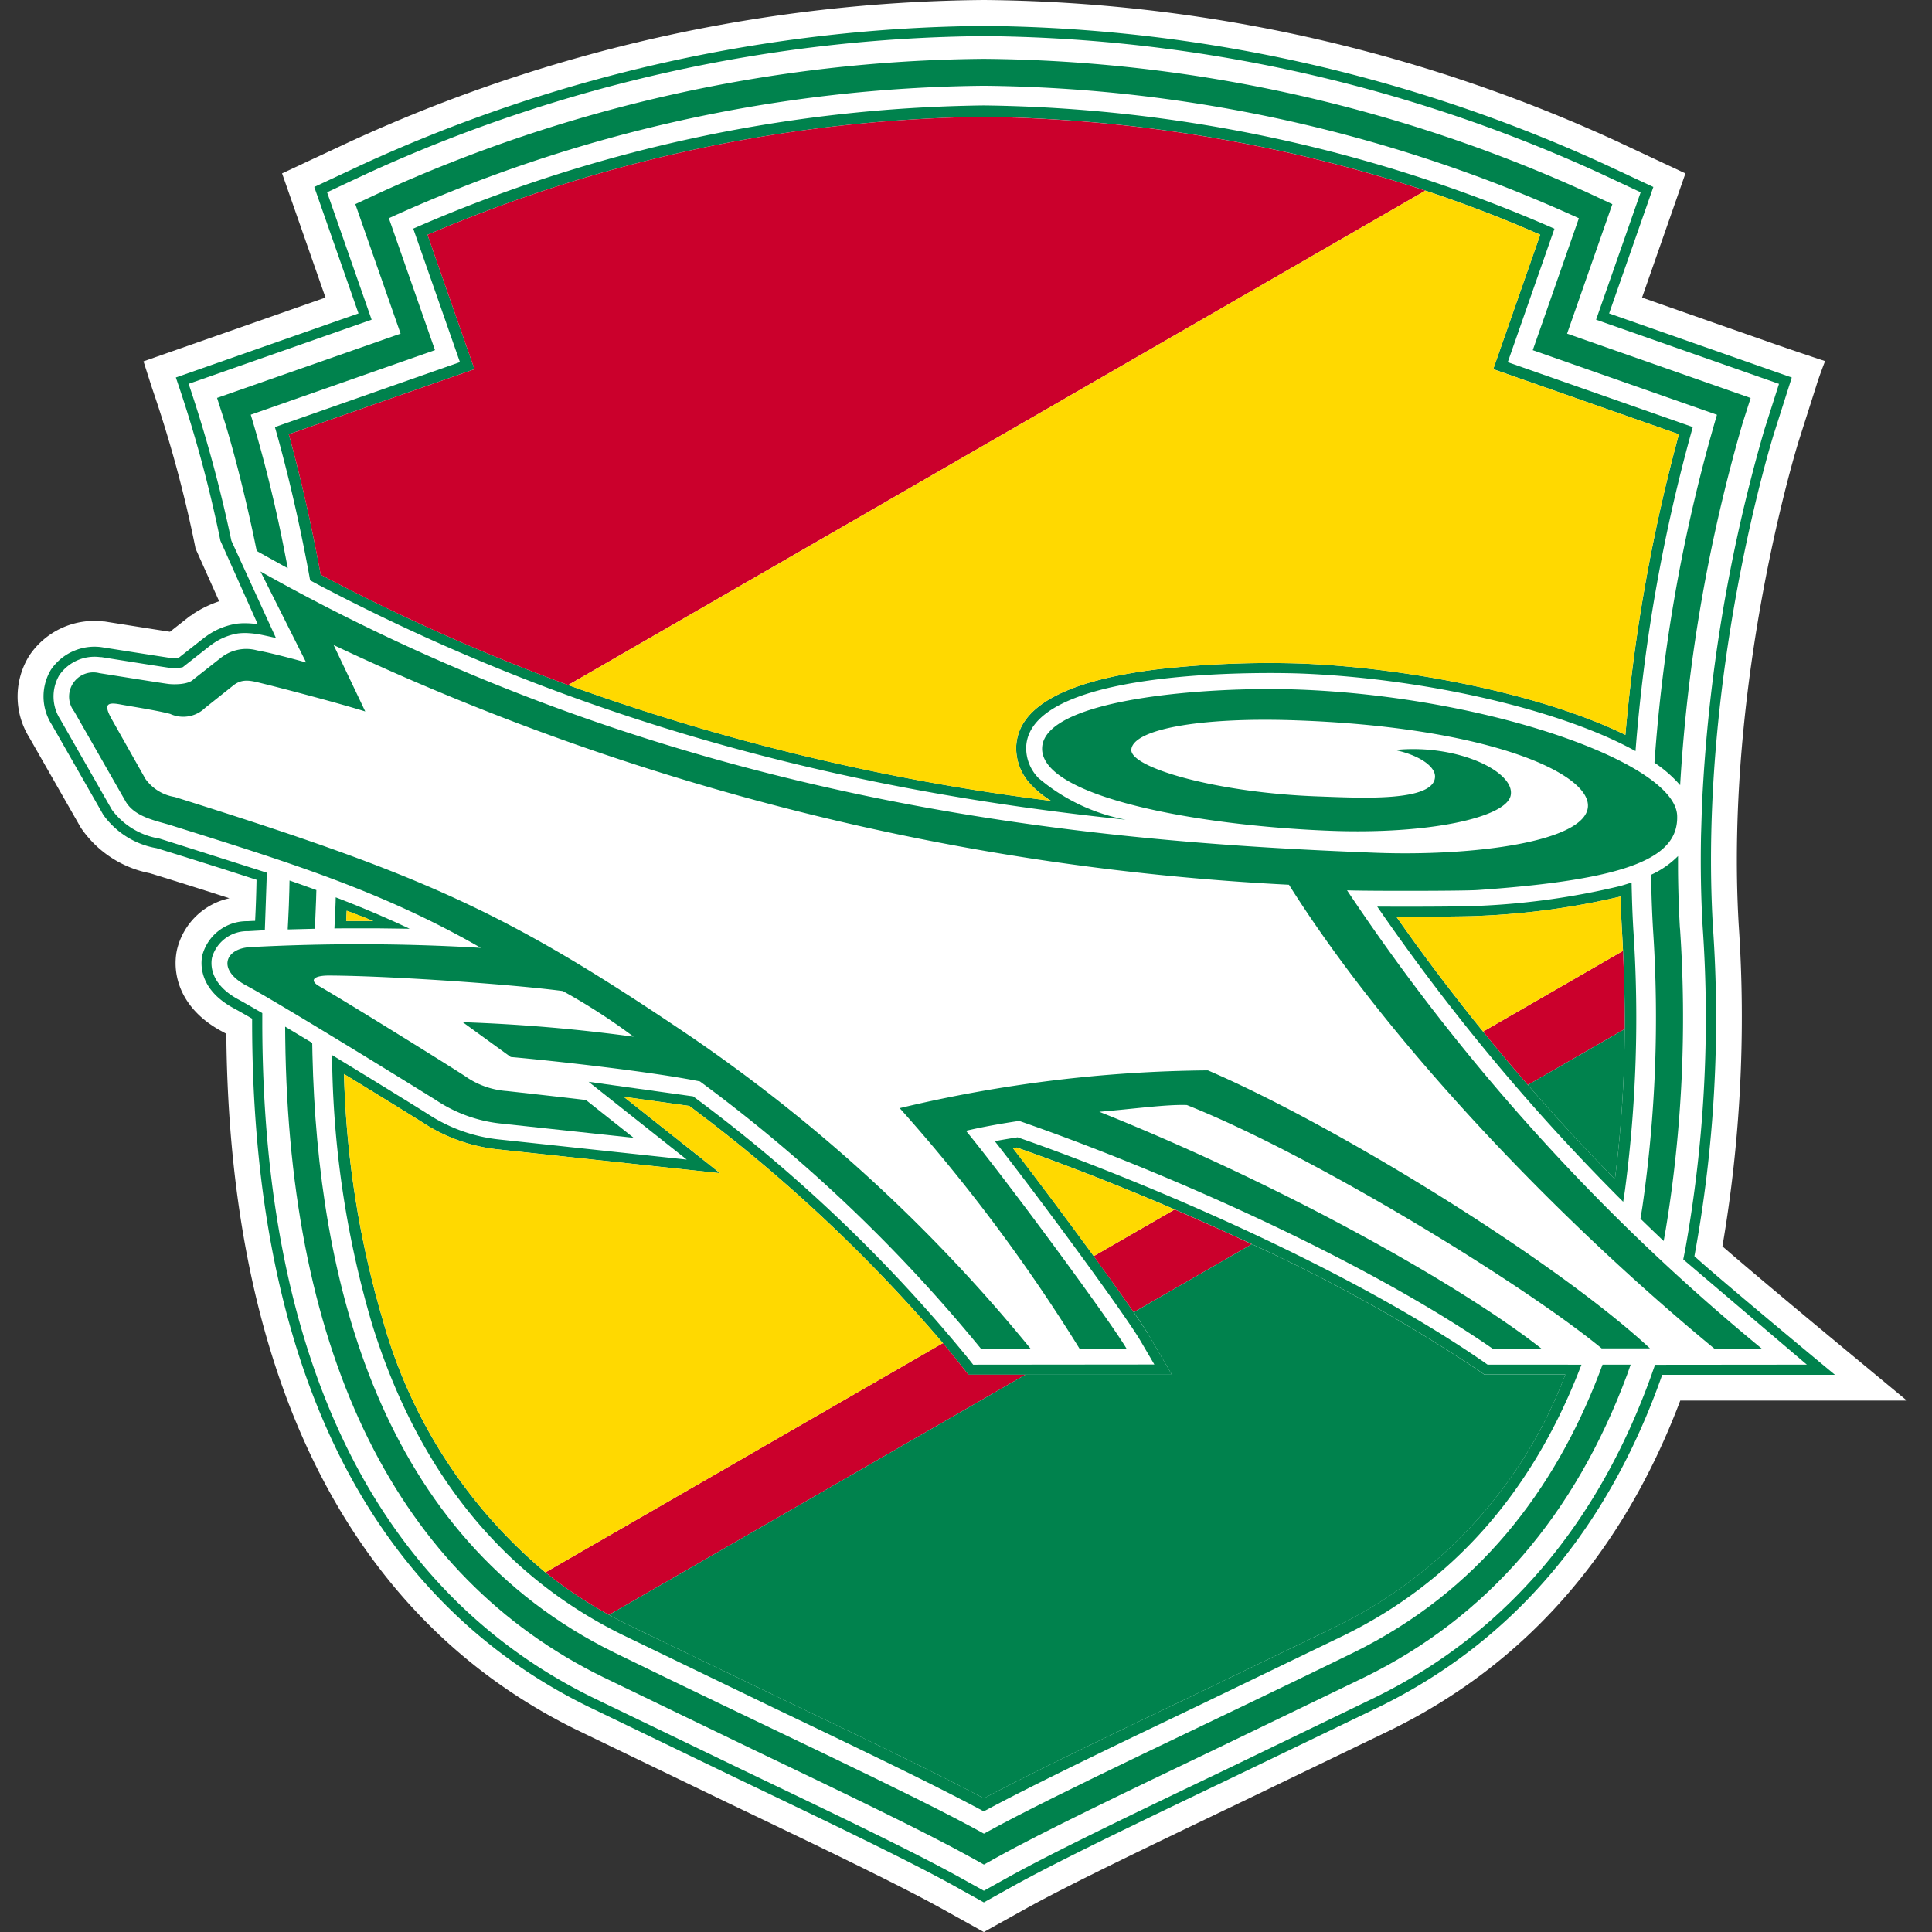
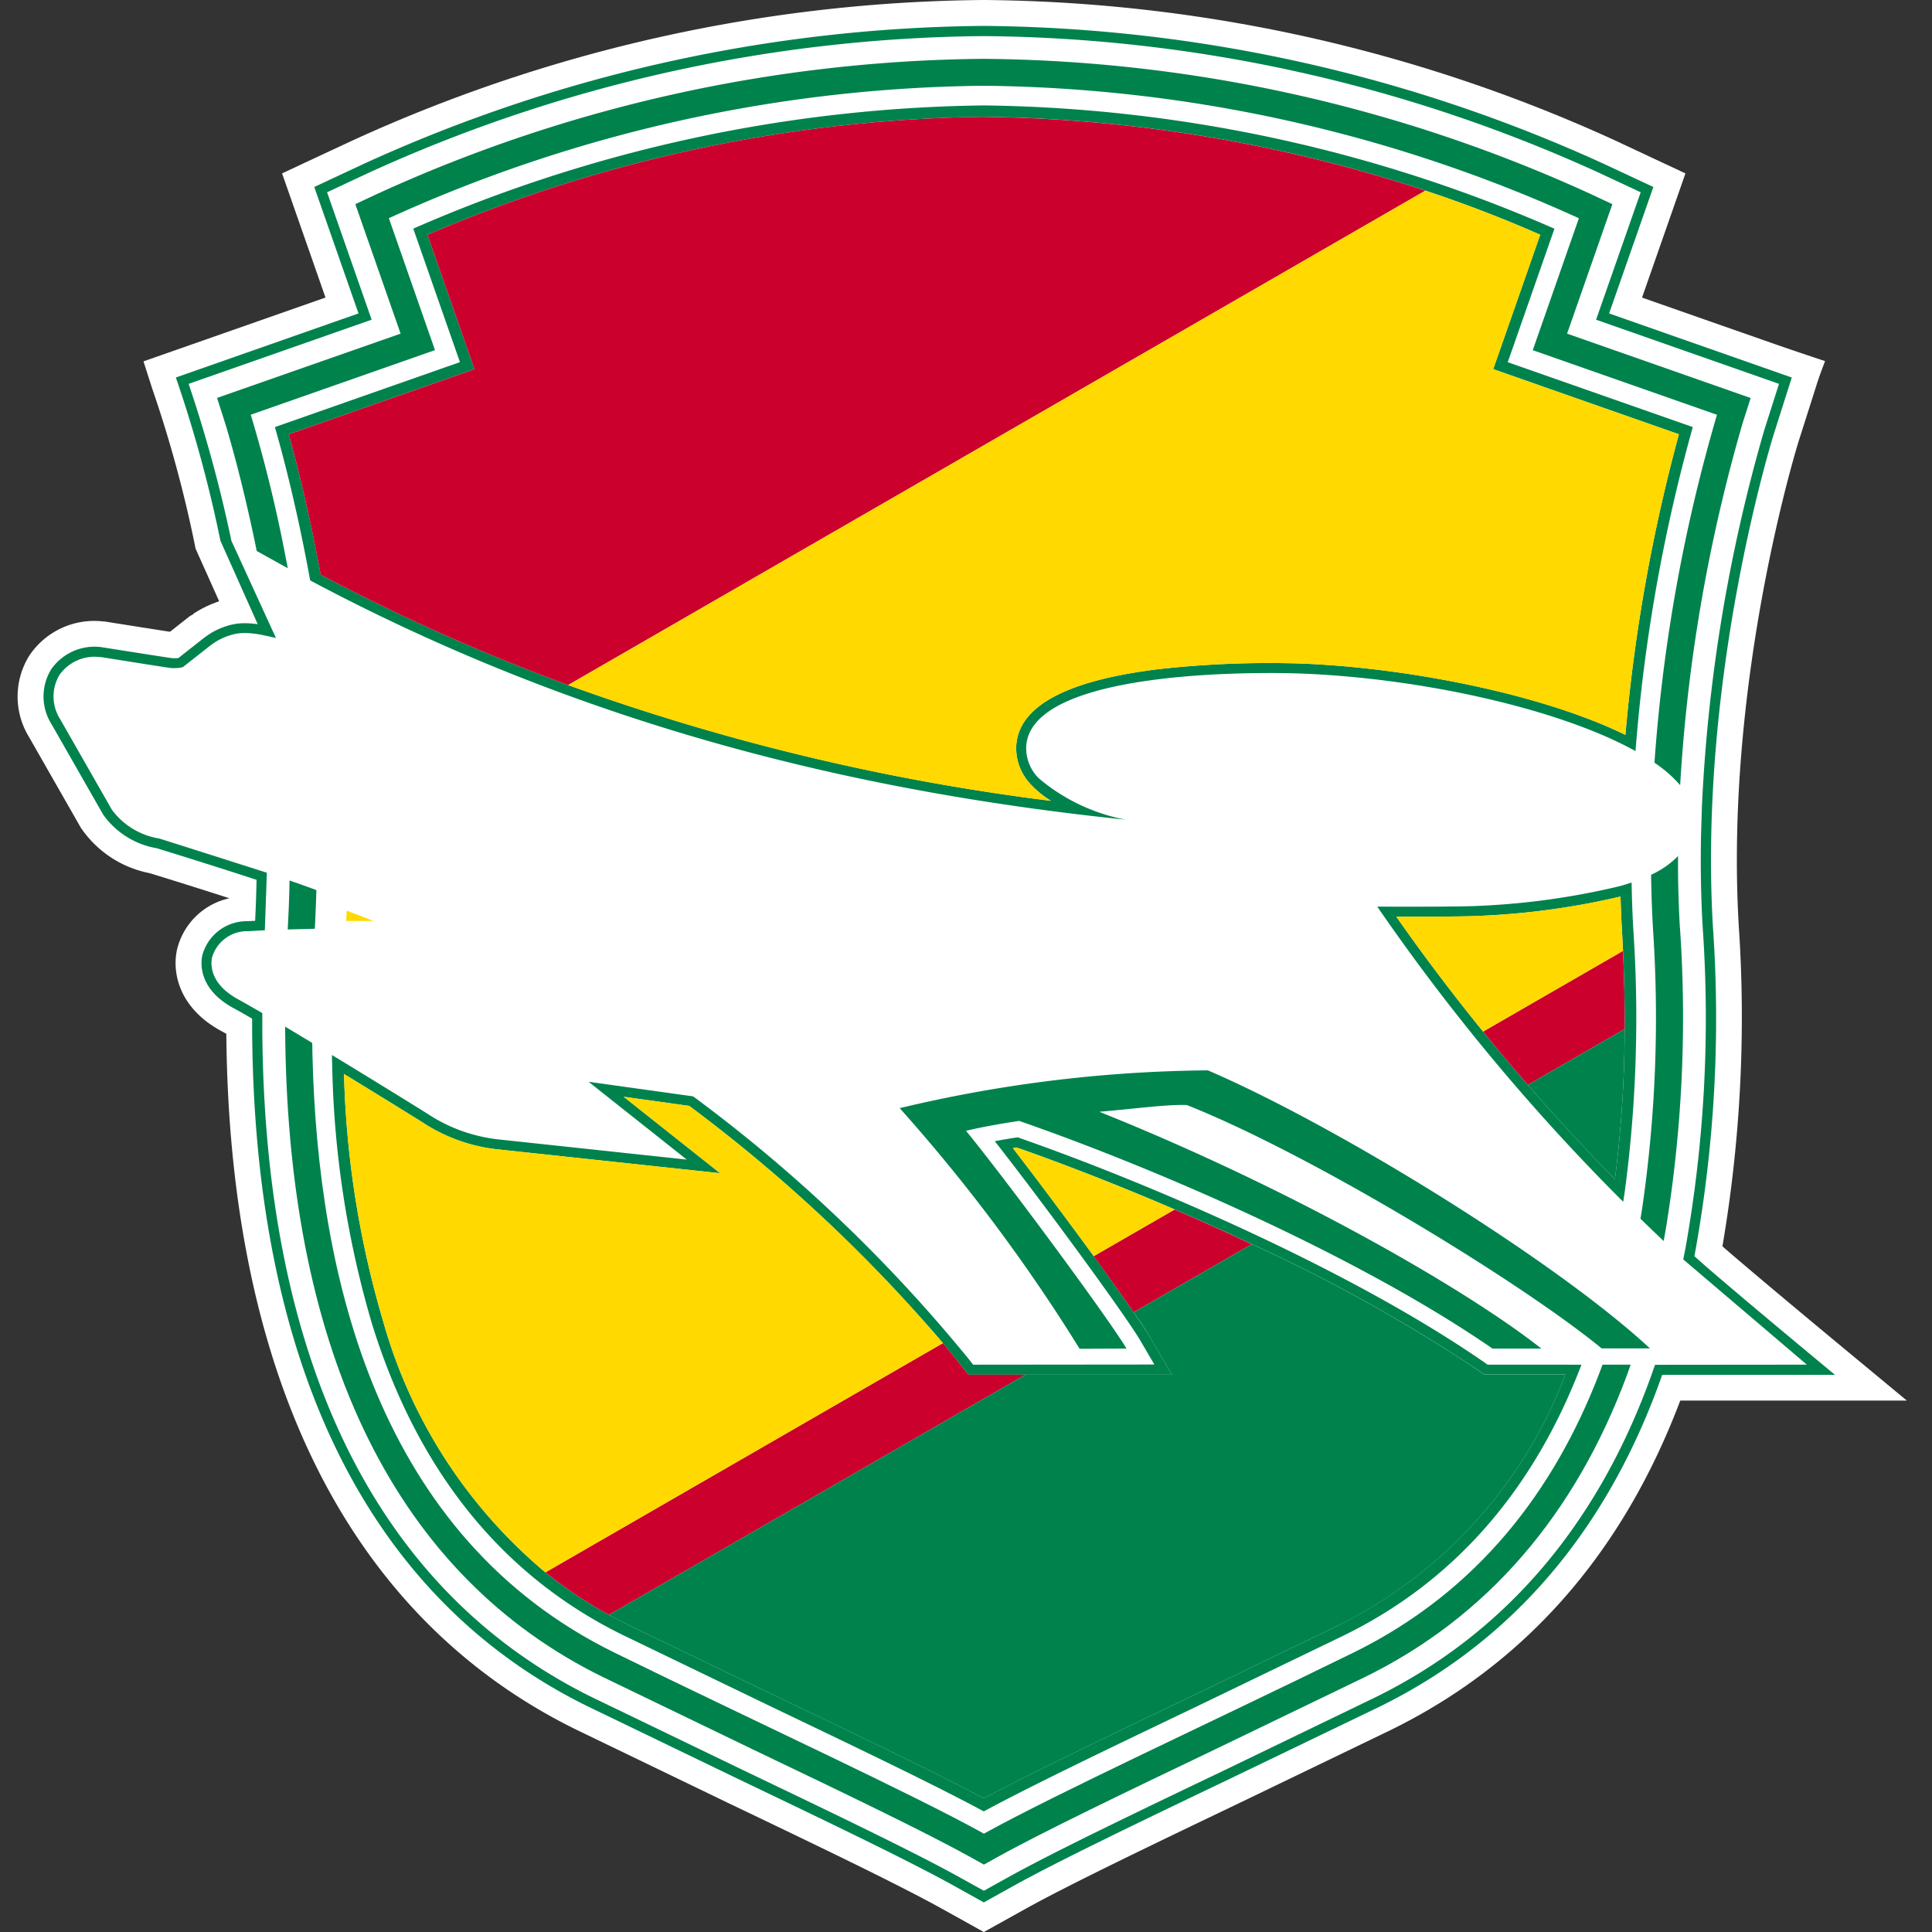
<svg xmlns="http://www.w3.org/2000/svg" width="110" height="110" viewBox="0 0 110 110">
  <rect x="0" y="0" width="110" height="110" fill="#333333" stroke="none" />
  <defs>
    <clipPath id="clip-path">
      <rect id="長方形_25981" data-name="長方形 25981" width="107.571" height="110" fill="none" />
    </clipPath>
  </defs>
  <g id="グループ_26668" data-name="グループ 26668" transform="translate(-16 -3165)">
    <rect id="長方形_25971" data-name="長方形 25971" width="110" height="110" transform="translate(16 3165)" fill="none" />
    <g id="グループ_26694" data-name="グループ 26694" transform="translate(17 3165)">
      <g id="グループ_26693" data-name="グループ 26693" clip-path="url(#clip-path)">
        <path id="パス_53687" data-name="パス 53687" d="M104.414,77.131c-.058-.048-5.224-4.322-7.346-6.17a77.587,77.587,0,0,0,.927-18.3c-.813-14,3.376-27.425,3.419-27.559l1.006-3.161c.152-.507.492-1.381.492-1.381s-1.679-.554-3.033-1.029L96.3,18.279l-3.809-1.336,2.031-5.812.44-1.258-1.207-.565L90.963,8A88.094,88.094,0,0,0,55.016,0,88.092,88.092,0,0,0,19.068,8l-2.8,1.307-1.208.565.44,1.258,2.032,5.812L8.524,20.1l-1.354.474.437,1.367.052.161A70.877,70.877,0,0,1,10.1,31.058l.033.172.071.161,1.274,2.843a6.382,6.382,0,0,0-1.485.722l.014.016a1.962,1.962,0,0,0-.206.116l-.031.022-.03.024-1.062.836c-.666-.1-2.489-.389-3.677-.578l-.052-.008-.053,0a4.445,4.445,0,0,0-4.24,1.964,4.41,4.41,0,0,0,.008,4.634L3.6,47.124a6.152,6.152,0,0,0,3.919,2.59c.111.033,2.109.645,4.542,1.43a3.926,3.926,0,0,0-2.986,2.941c-.3,1.417.21,3.38,2.558,4.636.07.037.157.085.253.139.165,19.61,7.05,33.308,19.955,39.635l8.554,4.129c5,2.393,9.714,4.651,12.245,6.057l1.659.922.716.4.716-.4,1.658-.922c2.532-1.406,7.248-3.664,12.241-6.056L78.182,98.5c7.661-3.757,13.2-10.067,16.485-18.757h12.9Z" transform="translate(0)" fill="#fff" />
        <path id="パス_53688" data-name="パス 53688" d="M95.8,71.84a74.85,74.85,0,0,0,1.051-18.767c-.832-14.33,3.443-27.956,3.485-28.092l1.006-3.161-10.4-3.649,2.518-7.2-2.8-1.308A86.57,86.57,0,0,0,55.342,1.8,86.572,86.572,0,0,0,20.019,9.661l-2.8,1.308,2.518,7.2-10.4,3.648a73.8,73.8,0,0,1,2.536,9.293L14,35.865a5.35,5.35,0,0,0-.629-.055,3.684,3.684,0,0,0-.583.028,4,4,0,0,0-1.689.691l-.127.09L9.484,37.791a2.024,2.024,0,0,1-.413,0c-.208-.025-3.977-.621-3.977-.621A3,3,0,0,0,2.223,38.46a2.962,2.962,0,0,0,.043,3.108l2.941,5.149a4.711,4.711,0,0,0,3.033,1.9c.077.022,2.741.839,5.693,1.8q-.02,1.164-.082,2.338c-.167,0-.309.011-.419.019a2.625,2.625,0,0,0-2.588,1.942c-.093.433-.236,1.932,1.812,3.027.237.126.591.328,1.025.581-.033,19.5,6.526,32.986,19.136,39.169l8.546,4.125c5.014,2.4,9.75,4.669,12.32,6.1l1.658.922L57,107.716c2.57-1.428,7.306-3.7,12.32-6.1L77.867,97.5c7.613-3.733,13.019-10.131,16.1-18.9h9.83s-6.493-5.371-8-6.751" transform="translate(-0.326 -0.325)" fill="#fff" />
        <path id="パス_53689" data-name="パス 53689" d="M95.8,71.84a74.811,74.811,0,0,0,1.051-18.767c-.832-14.33,3.442-27.956,3.486-28.091l1.005-3.162-10.4-3.649,2.519-7.2-2.8-1.308A86.561,86.561,0,0,0,55.342,1.8,86.566,86.566,0,0,0,20.019,9.662l-2.8,1.308,2.519,7.2-10.4,3.648a73.667,73.667,0,0,1,2.537,9.293L14,35.865a5.322,5.322,0,0,0-.628-.055,3.784,3.784,0,0,0-.583.028,4.007,4.007,0,0,0-1.69.691l-.127.09-1.49,1.172a2.024,2.024,0,0,1-.413,0c-.208-.025-3.978-.621-3.978-.621A3,3,0,0,0,2.223,38.46a2.964,2.964,0,0,0,.043,3.108l2.941,5.149a4.711,4.711,0,0,0,3.033,1.9c.077.022,2.741.839,5.692,1.8q-.02,1.164-.081,2.339c-.168,0-.309.011-.419.018a2.624,2.624,0,0,0-2.587,1.942c-.093.433-.237,1.932,1.812,3.027.236.126.59.328,1.024.581-.034,19.5,6.526,32.986,19.137,39.169l8.545,4.125c5.014,2.4,9.751,4.669,12.32,6.1l1.659.922L57,107.716c2.571-1.427,7.307-3.7,12.32-6.1L77.866,97.5c7.613-3.733,13.019-10.131,16.1-18.9H103.8s-6.492-5.372-8-6.752m-2.243,6.183c-.066.193-.137.379-.2.569C90.3,87.119,85.021,93.34,77.611,96.974L69.07,101.1c-5.023,2.4-9.766,4.676-12.351,6.113l-1.376.764-1.377-.764c-2.584-1.437-7.329-3.708-12.351-6.113l-8.541-4.122C20.749,90.931,14.3,77.742,14.26,58.666c0-.219,0-.439,0-.66-.208-.122-1.15-.664-1.338-.764-1.7-.907-1.594-2.07-1.522-2.406a2.08,2.08,0,0,1,2.071-1.493c.1-.007.716-.042.934-.052,0-.062.11-3.079.113-3.276-.193-.065-5.982-1.908-6.126-1.948A4.187,4.187,0,0,1,5.7,46.434L2.759,41.285a2.406,2.406,0,0,1-.056-2.52,2.441,2.441,0,0,1,2.342-1.024l.034,0,.034,0c1.431.229,3.648.582,3.891.611a2.191,2.191,0,0,0,.728-.04l.043-.034,1.553-1.221.038-.029.04-.025a3.451,3.451,0,0,1,1.477-.614,3.286,3.286,0,0,1,.584-.016,5.441,5.441,0,0,1,.654.078c.2.037.842.179.917.2L12.5,31.112a77.808,77.808,0,0,0-2.434-8.932l10.419-3.653-2.537-7.255,2.32-1.086A85.978,85.978,0,0,1,55.342,2.38a85.978,85.978,0,0,1,35.077,7.807l2.32,1.086-.846,2.418L90.2,18.528l10.415,3.653-.837,2.624A92.132,92.132,0,0,0,96.228,46.2l-.052,1.674c-.034,1.718-.009,3.47.093,5.233a74.641,74.641,0,0,1-.976,18.266c-.043.22-.085.439-.13.657l7.038,5.993Z" transform="translate(-0.326 -0.325)" fill="#00824d" />
        <path id="パス_53690" data-name="パス 53690" d="M90.728,19.735l2.578-7.372-1.258-.588A84.622,84.622,0,0,0,57.521,4.089a84.625,84.625,0,0,0-34.527,7.685l-1.258.588.458,1.312,2.12,6.061L15.274,22.9l-1.411.495.456,1.424c.018.058.807,2.567,1.65,6.551.051.241.1.488.153.739,0,0,1.4.78,1.767.982-.046-.246-.093-.488-.14-.726a80.007,80.007,0,0,0-1.967-8.014l10.489-3.678-2.626-7.511a83.608,83.608,0,0,1,33.875-7.54A83.611,83.611,0,0,1,91.4,13.166l-2.626,7.511,10.488,3.678a93.51,93.51,0,0,0-3.512,19.177q-.025.316-.047.633a7.269,7.269,0,0,1,1.463,1.279c.014-.256.03-.511.047-.765a93.47,93.47,0,0,1,3.512-19.856l.455-1.423-10.45-3.664" transform="translate(-2.505 -0.739)" fill="#00824d" />
        <path id="パス_53691" data-name="パス 53691" d="M115.021,63.6c-.065-1.122-.1-2.239-.108-3.345,0-.256,0-.511,0-.766a5.149,5.149,0,0,1-1.532,1.064q0,.308.01.619.026,1.252.1,2.518a75.407,75.407,0,0,1-.606,15.76q-.053.344-.111.687.649.633,1.321,1.269c.042-.222.081-.446.12-.669a74.434,74.434,0,0,0,.81-17.136" transform="translate(-20.373 -10.748)" fill="#00824d" />
        <path id="パス_53692" data-name="パス 53692" d="M93.6,90.586q-.106.285-.215.569c-2.532,6.554-6.852,12.336-13.984,15.834-8.008,3.926-16.923,8.025-21.022,10.3-4.1-2.278-13.014-6.376-21.022-10.3-13.463-6.6-16.911-21.34-17.209-34.048q-.007-.338-.013-.673c-.536-.324-1.056-.638-1.542-.928,0,.223,0,.445.006.667.214,18.126,6.4,30.637,18.082,36.363l8.529,4.117c5.041,2.413,9.8,4.693,12.422,6.148l.746.415.746-.415c2.62-1.455,7.381-3.735,12.422-6.148l8.529-4.117C87.031,104.957,92.039,99.135,95,91.155c.07-.188.136-.379.2-.569Z" transform="translate(-3.358 -12.888)" fill="#00824d" />
        <path id="パス_53693" data-name="パス 53693" d="M18.877,61.187q0,.289-.012.579-.021.85-.066,1.707c-.007.145-.014.29-.023.436l0,.064c.469-.016.986-.029,1.54-.039.009-.152.016-.3.024-.455.02-.4.036-.8.049-1.193.007-.185.011-.37.016-.555q-.758-.278-1.526-.544" transform="translate(-3.392 -11.054)" fill="#00824d" />
        <path id="パス_53694" data-name="パス 53694" d="M87.643,90.942l-.233-.165c-7.626-5.263-19-10.151-26.523-12.778-.456.07-.891.144-1.3.22,2.759,3.519,7.42,9.88,8.285,11.349l.8,1.367-10.315.01-.274-.346a86.862,86.862,0,0,0-15.67-14.931l-5.952-.83,5.588,4.429-3.129-.335-7.535-.808a9.123,9.123,0,0,1-4.1-1.468c-.907-.568-2.806-1.739-4.778-2.943l-.658-.4c0,.224.008.452.015.675a55.623,55.623,0,0,0,2.272,14.658c2.6,8.371,7.413,14.326,14.293,17.7l8.507,4.107c4.754,2.275,9.259,4.433,12.023,5.925,2.764-1.493,7.269-3.65,12.022-5.925l8.508-4.107c6.066-2.975,10.523-7.957,13.277-14.832.075-.188.15-.377.224-.569Zm-8.435,14.819-8.5,4.1c-4.591,2.2-8.946,4.283-11.743,5.775-2.8-1.492-7.152-3.577-11.743-5.775l-8.5-4.1c-.373-.183-.737-.374-1.1-.573A25.089,25.089,0,0,1,34,102.769a28.785,28.785,0,0,1-9.243-14.317,54.616,54.616,0,0,1-2.224-14.058c1.853,1.132,3.6,2.208,4.452,2.744a9.658,9.658,0,0,0,4.345,1.552l12.616,1.353L38.458,75.69l3.732.52A88.591,88.591,0,0,1,56.634,89.716q.516.617,1.007,1.236l.445.562H69.671l-1.308-2.237c-.17-.285-.472-.743-.868-1.318-.591-.858-1.391-1.979-2.276-3.2-1.5-2.052-3.231-4.374-4.6-6.145l.217-.035c2.629.922,5.738,2.125,8.99,3.524,1.444.621,2.918,1.282,4.393,1.974a92.828,92.828,0,0,1,12.867,7.164l.377.265H92.07a26.292,26.292,0,0,1-12.862,14.25" transform="translate(-3.948 -13.245)" fill="#00824d" />
        <path id="パス_53695" data-name="パス 53695" d="M109.069,64.088q-.063-1.086-.089-2.161c-.006-.2-.01-.4-.014-.6-.206.069-.422.135-.645.2a42.049,42.049,0,0,1-8.061,1.129c-.624.043-3.717.056-5.775.043A118.8,118.8,0,0,0,107.92,78.934c.188.191.377.381.568.572.036-.233.073-.465.106-.7a75.007,75.007,0,0,0,.476-14.719m-1.054,14.134c-1.807-1.844-3.46-3.649-4.955-5.371-.909-1.046-1.758-2.062-2.55-3.036-2.041-2.514-3.691-4.753-4.938-6.539,1.894,0,4.177-.011,4.727-.049a42.725,42.725,0,0,0,8.036-1.1c.02.665.047,1.333.085,2,.021.367.04.731.057,1.094q.106,2.281.094,4.454a68.576,68.576,0,0,1-.556,8.548" transform="translate(-17.07 -11.08)" fill="#00824d" />
        <path id="パス_53696" data-name="パス 53696" d="M88.076,21.946l2.658-7.6A83.458,83.458,0,0,0,58.247,7.326,83.458,83.458,0,0,0,25.76,14.342l2.658,7.6L17.883,25.64c.415,1.443,1.171,4.282,1.875,8.014.044.234.088.473.131.713.243.129.485.261.727.387,16,8.37,31.56,11.77,45.711,13.24a10.78,10.78,0,0,1-4.963-2.366,2.432,2.432,0,0,1-.706-1.793c.242-4.7,14.99-4.188,15.617-4.164,6.649.256,14.052,1.871,18.451,4.087.215.109.424.219.625.33q.022-.3.047-.6A95.9,95.9,0,0,1,98.611,25.64Zm6.7,21.219c-4.742-2.321-12.4-3.83-18.477-4.063a56.766,56.766,0,0,0-8.043.314c-5.3.637-8.048,2.115-8.165,4.39a2.986,2.986,0,0,0,.855,2.206,5.371,5.371,0,0,0,1.127.907,126.953,126.953,0,0,1-27.491-6.592,114.135,114.135,0,0,1-14.09-6.282C19.84,30.5,19.131,27.7,18.673,26.05l10.572-3.707L26.57,14.692A82.887,82.887,0,0,1,58.247,7.975a83.608,83.608,0,0,1,25.138,4.2c2.144.712,4.336,1.543,6.539,2.514l-2.675,7.652L97.821,26.05a97.39,97.39,0,0,0-3.047,17.115" transform="translate(-3.231 -1.324)" fill="#00824d" />
-         <path id="パス_53697" data-name="パス 53697" d="M22.734,62.606c-.214-.084-.428-.167-.642-.25,0,.176-.01.352-.016.528-.011.27-.024.54-.037.81-.007.144-.013.288-.021.432l.65-.006c1.144-.008,2.378,0,3.634.025-1.184-.56-2.37-1.067-3.567-1.54M22.689,63.7c.01-.193.02-.388.029-.581.57.211,1.083.407,1.508.584-.511,0-1.027,0-1.537,0" transform="translate(-3.978 -11.265)" fill="#00824d" />
-         <path id="パス_53698" data-name="パス 53698" d="M12.926,46.208c.558-.451,1.085-.259,1.792-.088.76.184,4.033,1.034,5.73,1.562l-1.8-3.78A144.448,144.448,0,0,0,73.04,57.549c5.4,8.588,14.846,18.685,24.226,26.417l2.7,0a119.663,119.663,0,0,1-23.619-26.1c.829.044,6.6.043,7.432-.015,8.666-.6,11.455-1.851,11.363-4.242-.117-3.011-10.766-6.758-21.481-7.17-5.105-.2-14.528.484-14.674,3.3-.143,2.791,8.8,4.448,16.421,4.738,5.6.212,9.979-.755,10.253-2,.3-1.343-3.007-2.964-6.582-2.6,1.4.3,2.3.945,2.277,1.526-.051,1.451-4.321,1.2-6.672,1.116-5.771-.207-10.7-1.643-10.619-2.665.088-1.137,3.788-1.849,9.239-1.67,10.944.361,16.876,2.981,16.758,4.915-.121,1.993-6.473,2.843-12.128,2.628C61.661,55.1,38.3,53.1,14.483,39.713l2.6,5.181s-1.824-.516-2.791-.688a2.325,2.325,0,0,0-2.07.426l-1.553,1.221c-.3.316-1.15.3-1.442.261-.351-.042-3.927-.615-3.927-.615A1.378,1.378,0,0,0,3.875,47.68l2.944,5.152c.538.884,1.777,1.082,2.572,1.333,6.431,2.024,11.9,3.676,17.637,6.977a117.053,117.053,0,0,0-13.167-.04c-1.418.1-1.85,1.3-.182,2.187s8.679,5.2,10.8,6.524a8.186,8.186,0,0,0,3.7,1.333l7.549.81-2.71-2.148c-.473-.066-4.023-.461-4.5-.513a4.693,4.693,0,0,1-2.229-.742c-.417-.306-7.026-4.407-8.46-5.227-.556-.317-.372-.614.587-.608,3.472.021,10.256.487,13.28.882a34.763,34.763,0,0,1,4.03,2.6A96.031,96.031,0,0,0,26,65.375l2.732,1.981c2.382.21,7.973.828,10.77,1.389a88.408,88.408,0,0,1,16,15.219h2.826A91.7,91.7,0,0,0,39.051,66.24C28.514,59.106,23.947,57.056,9.6,52.552a2.544,2.544,0,0,1-1.667-1.027l-1.918-3.4c-.488-.867-.26-.985.508-.839.483.092,2.088.338,2.818.536a1.786,1.786,0,0,0,1.986-.34Z" transform="translate(-0.652 -7.175)" fill="#00824d" />
        <path id="パス_53699" data-name="パス 53699" d="M101.271,90.21l2.747,0c-5.446-5.043-17.884-12.7-25.172-15.83A78.017,78.017,0,0,0,61.3,76.531a97.576,97.576,0,0,1,10.243,13.7l2.669-.011c-.95-1.613-6.72-9.444-9.137-12.4.9-.21,1.935-.4,3.026-.562,7.956,2.76,19.426,7.769,26.953,12.964h2.782c-4.282-3.378-14.209-9.095-25.171-13.485,1.936-.158,3.812-.427,4.985-.383,7.119,2.825,19.022,10.089,23.619,13.857" transform="translate(-11.075 -13.438)" fill="#00824d" />
        <path id="パス_53700" data-name="パス 53700" d="M60.765,95.131l-.445-.563c-.325-.412-.663-.823-1.006-1.236L36.681,106.386a25.056,25.056,0,0,0,3.62,2.42l23.71-13.674Z" transform="translate(-6.627 -16.862)" fill="#cb002c" />
        <path id="パス_53701" data-name="パス 53701" d="M74.781,86.705c.886,1.217,1.685,2.337,2.276,3.195l6.724-3.877c-1.475-.692-2.947-1.353-4.393-1.975Z" transform="translate(-13.51 -15.184)" fill="#cb002c" />
        <path id="パス_53702" data-name="パス 53702" d="M104.39,73.708,109.9,70.53q.012-2.172-.094-4.453l-7.966,4.595c.791.974,1.641,1.99,2.55,3.036" transform="translate(-18.399 -11.938)" fill="#cb002c" />
        <path id="パス_53703" data-name="パス 53703" d="M58.421,8.119a82.868,82.868,0,0,0-31.677,6.717l2.675,7.652L18.847,26.194c.458,1.653,1.167,4.452,1.816,7.994a114.134,114.134,0,0,0,14.09,6.282L83.559,12.322a83.612,83.612,0,0,0-25.138-4.2" transform="translate(-3.405 -1.467)" fill="#cb002c" />
        <path id="パス_53704" data-name="パス 53704" d="M71.839,91.654l1.31,2.237H64.808L41.1,107.564q.54.3,1.1.573l8.5,4.1c4.59,2.2,8.945,4.283,11.742,5.776,2.8-1.492,7.152-3.578,11.742-5.776l8.5-4.1a26.3,26.3,0,0,0,12.863-14.25H90.941l-.377-.265A92.849,92.849,0,0,0,77.7,86.458l-6.723,3.877c.4.575.7,1.034.867,1.319" transform="translate(-7.425 -15.62)" fill="#00824d" />
        <path id="パス_53705" data-name="パス 53705" d="M109.907,80.061a68.576,68.576,0,0,0,.556-8.548l-5.511,3.177c1.494,1.722,3.147,3.527,4.955,5.371" transform="translate(-18.961 -12.92)" fill="#00824d" />
        <path id="パス_53706" data-name="パス 53706" d="M42.34,76.449l-3.732-.52L44.1,80.281,31.483,78.928a9.658,9.658,0,0,1-4.345-1.552c-.857-.536-2.6-1.612-4.453-2.744A54.579,54.579,0,0,0,24.909,88.69a28.785,28.785,0,0,0,9.243,14.317L56.784,89.954A88.662,88.662,0,0,0,42.34,76.449" transform="translate(-4.098 -13.483)" fill="#ffd900" />
        <path id="パス_53707" data-name="パス 53707" d="M69.383,79.748l-.216.035c1.368,1.771,3.1,4.093,4.6,6.145l4.607-2.657c-3.252-1.4-6.361-2.6-8.99-3.523" transform="translate(-12.496 -14.408)" fill="#ffd900" />
        <path id="パス_53708" data-name="パス 53708" d="M108.576,62.3a42.8,42.8,0,0,1-8.036,1.1c-.55.038-2.832.052-4.727.049,1.246,1.786,2.9,4.025,4.937,6.539l7.967-4.595c-.017-.363-.035-.727-.057-1.094-.039-.671-.066-1.339-.085-2" transform="translate(-17.31 -11.255)" fill="#ffd900" />
        <path id="パス_53709" data-name="パス 53709" d="M64.625,47.082a2.986,2.986,0,0,1-.855-2.206c.117-2.275,2.864-3.753,8.165-4.39a56.766,56.766,0,0,1,8.043-.314c6.073.234,13.735,1.742,18.477,4.063A97.39,97.39,0,0,1,101.5,27.12L90.93,23.414l2.675-7.652c-2.2-.971-4.395-1.8-6.539-2.514L38.26,41.4a126.953,126.953,0,0,0,27.491,6.592,5.371,5.371,0,0,1-1.127-.907" transform="translate(-6.912 -2.393)" fill="#ffd900" />
        <path id="パス_53710" data-name="パス 53710" d="M22.837,63.866c.01-.193.02-.388.029-.581.57.211,1.083.407,1.508.584-.511,0-1.027,0-1.537,0" transform="translate(-4.126 -11.433)" fill="#ffd900" />
      </g>
    </g>
  </g>
</svg>